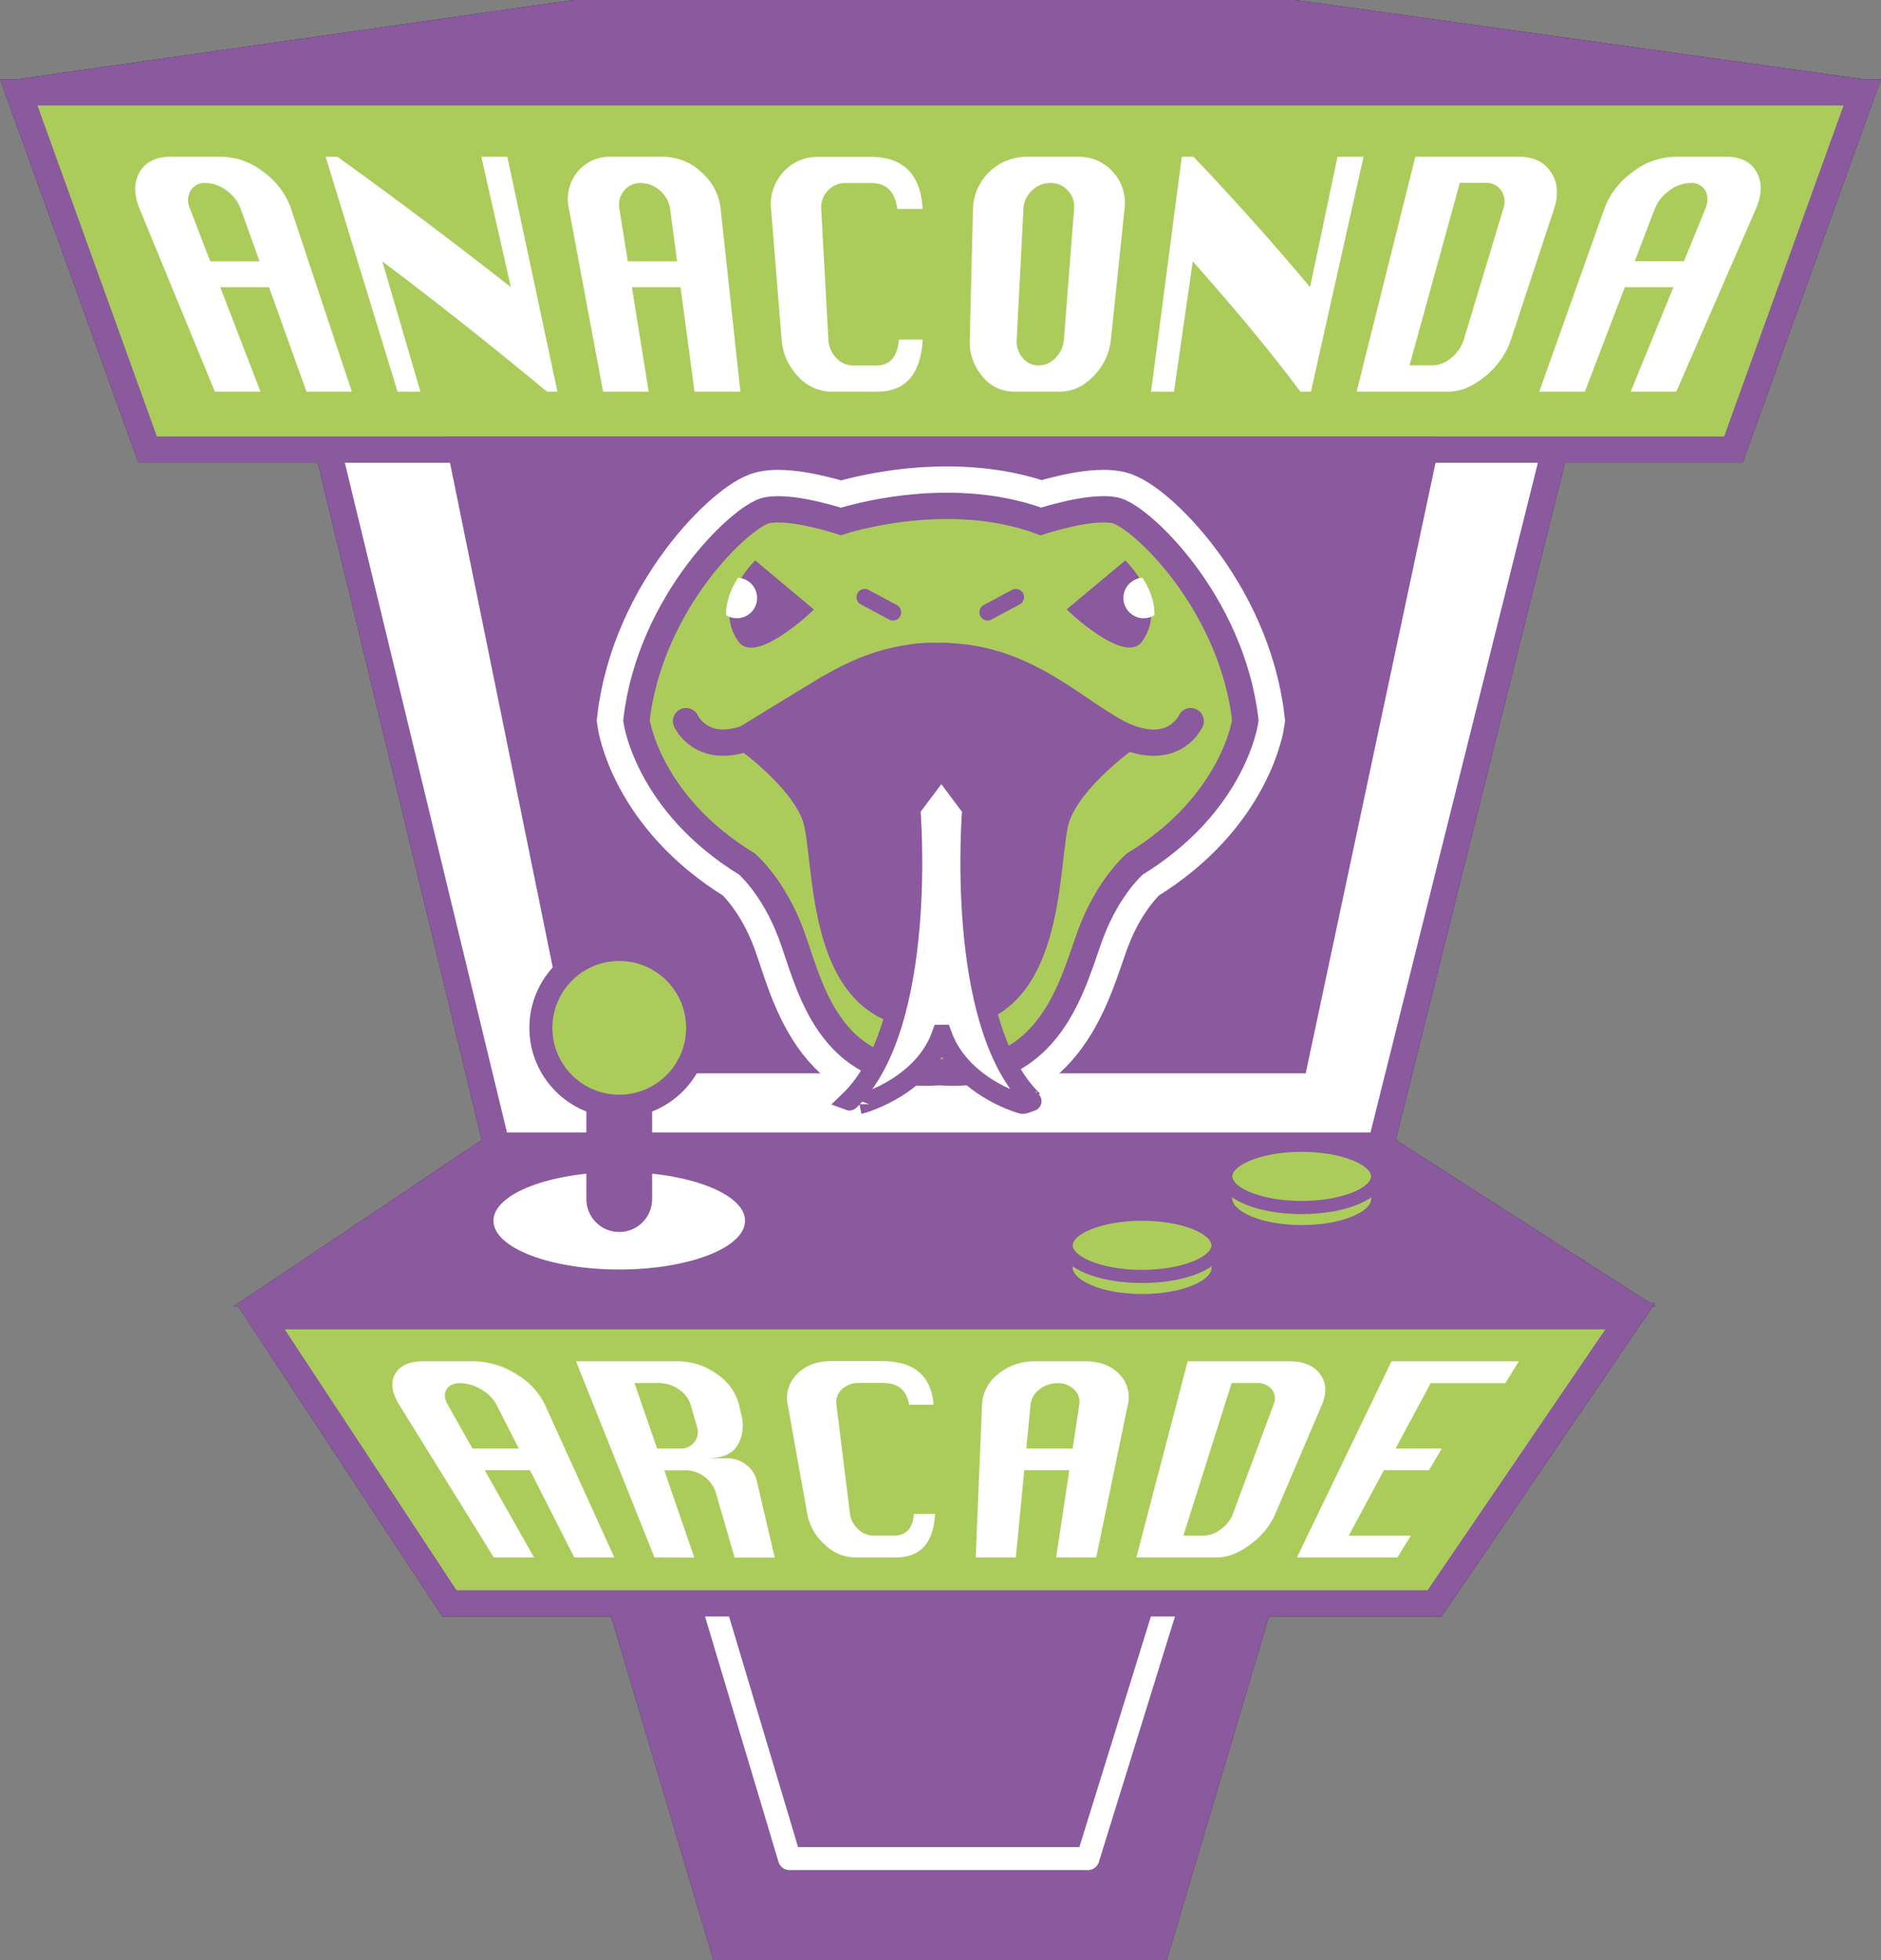
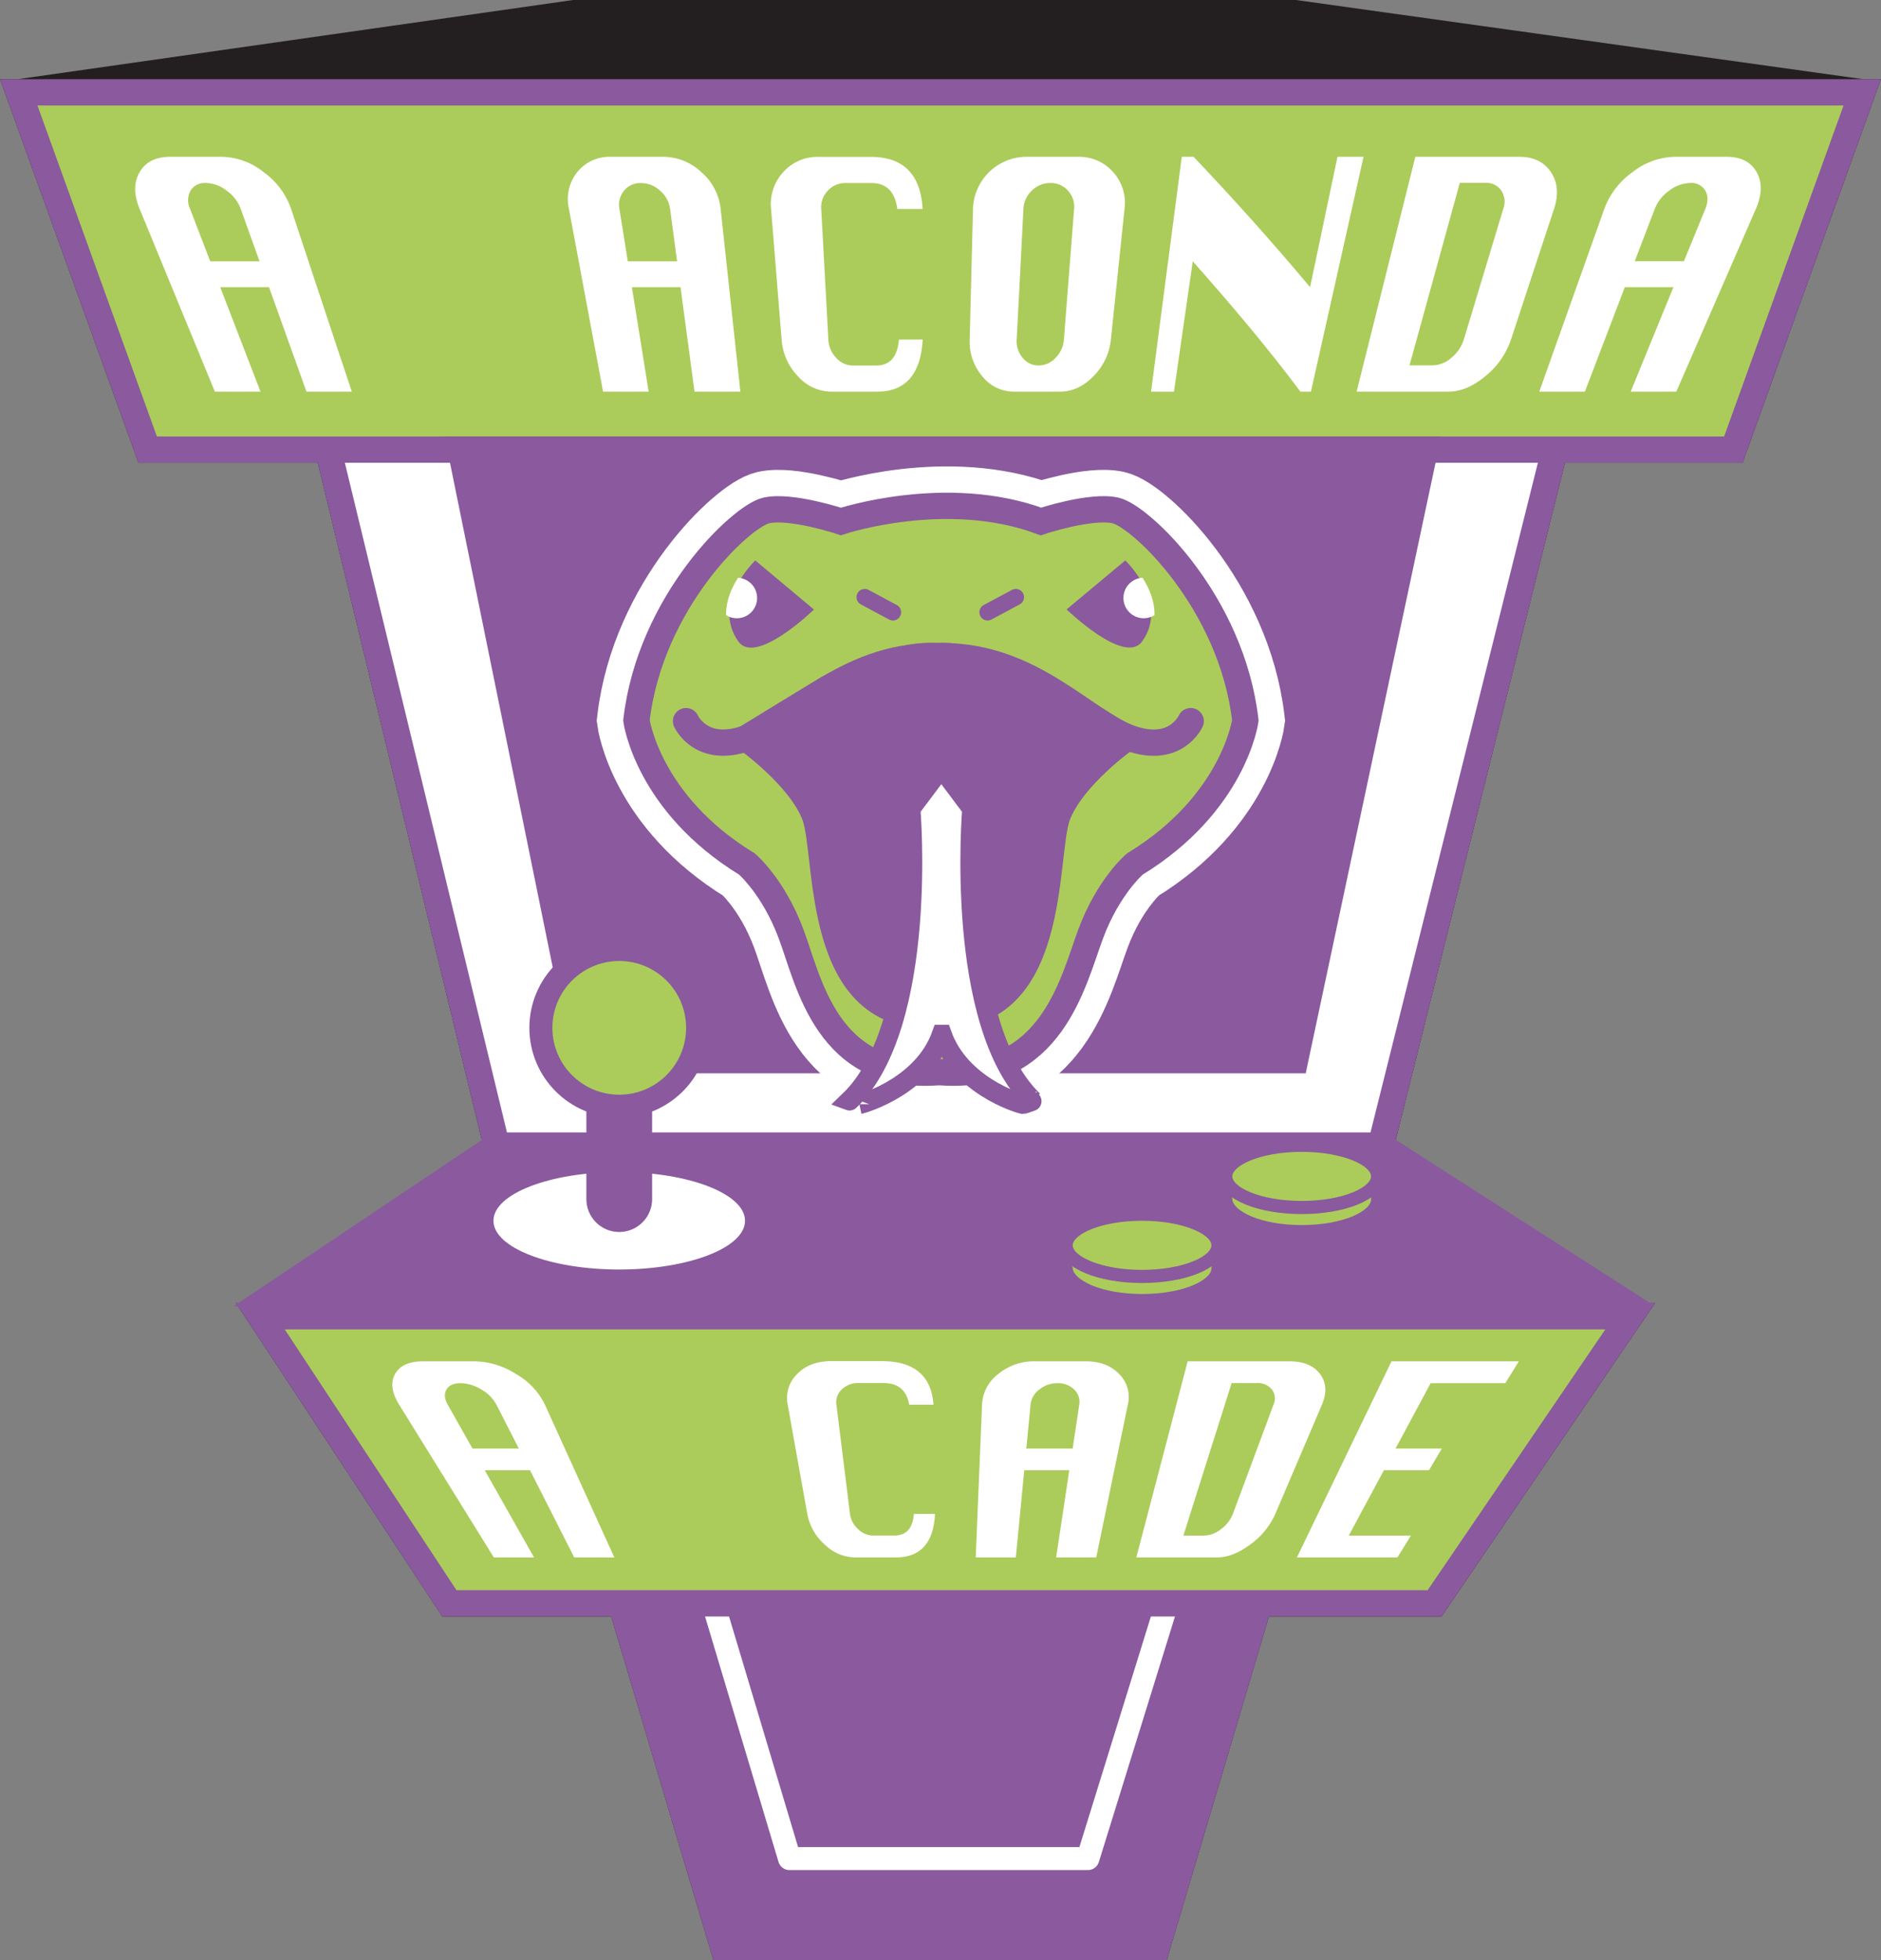
<svg xmlns="http://www.w3.org/2000/svg" viewBox="0 0 572.25 596.33">
  <rect x="0" y="0" width="572.25" height="596.33" fill="#808080" stroke="none" />
  <defs>
    <style>.cls-1,.cls-11,.cls-9{fill:#231f20;}.cls-1,.cls-10,.cls-11,.cls-12,.cls-13,.cls-3,.cls-5,.cls-6,.cls-7{stroke:#231f20;}.cls-1,.cls-10,.cls-11,.cls-12,.cls-13,.cls-14,.cls-15,.cls-16,.cls-17,.cls-18,.cls-19,.cls-21,.cls-22,.cls-23,.cls-24,.cls-3,.cls-5,.cls-6,.cls-7,.cls-8{stroke-miterlimit:10;}.cls-1,.cls-11,.cls-12,.cls-14,.cls-15,.cls-16,.cls-22,.cls-23,.cls-3{stroke-width:8px;}.cls-10,.cls-12,.cls-2,.cls-21,.cls-23{fill:none;}.cls-2,.cls-8{stroke:#fff;}.cls-2{stroke-linejoin:round;}.cls-19,.cls-2,.cls-7{stroke-width:7px;}.cls-13,.cls-16,.cls-17,.cls-24,.cls-3,.cls-4,.cls-5,.cls-6,.cls-7,.cls-8{fill:#fff;}.cls-10,.cls-11,.cls-12,.cls-13,.cls-17,.cls-21,.cls-22,.cls-23,.cls-24,.cls-5{stroke-linecap:round;}.cls-17,.cls-5{stroke-width:20px;}.cls-18,.cls-6{stroke-width:4px;}.cls-8{stroke-width:24px;}.cls-10,.cls-21{stroke-width:5px;}.cls-13,.cls-24{stroke-width:6px;}.cls-14,.cls-20,.cls-22{fill:#8a599e;}.cls-14,.cls-15,.cls-16,.cls-17,.cls-18,.cls-19,.cls-21,.cls-22,.cls-23,.cls-24{stroke:#8a599e;}.cls-15,.cls-18,.cls-19{fill:#abcc5b;}</style>
  </defs>
  <g id="Layer_2" data-name="Layer 2">
    <polygon class="cls-1" points="188.92 487.79 220.01 592.33 351.97 592.33 383.06 487.79 188.92 487.79" />
    <polygon class="cls-1" points="5.7 28.09 174.63 4 393.99 4 566.55 28.09 5.7 28.09" />
    <polyline class="cls-2" points="217.01 487.99 240.19 565.43 330.96 565.43 354.97 487.99" />
    <polygon class="cls-3" points="256.39 487.79 436.43 487.79 495.95 400.43 270.49 400.43 267.93 400.43 79.2 400.43 136.72 487.79 254.94 487.79 256.39 487.79" />
    <polyline class="cls-3" points="99.83 136.79 151.1 348.59 420.05 348.59 472.99 136.79" />
    <polygon class="cls-3" points="268.47 136.79 527.33 136.79 566.55 28.09 286.01 28.09 282.83 28.09 5.7 28.09 44.92 136.79 266.67 136.79 268.47 136.79" />
-     <polygon class="cls-1" points="84.2 393.43 151.1 348.59 420.05 348.59 489.95 393.43 84.2 393.43" />
    <polygon class="cls-1" points="140.17 136.79 177.99 322.54 393.99 322.54 433.49 136.79 140.17 136.79" />
    <ellipse class="cls-4" cx="188.39" cy="371.39" rx="38.27" ry="14.83" />
    <line class="cls-5" x1="188.39" y1="315.75" x2="188.39" y2="364.8" />
    <path class="cls-6" d="M446.68,445.73c.69,5.19,10.34,9.47,23.1,9.47s22.66-4.26,23.09-9.47c1.64-19.5-10.34-9.47-23.09-9.47S444,425.52,446.68,445.73Z" transform="translate(-73.76 -80.5)" />
    <ellipse class="cls-6" cx="396.01" cy="357.89" rx="23.1" ry="9.47" />
    <path class="cls-6" d="M398.12,466.7c.69,5.18,10.34,9.47,23.1,9.47s22.66-4.26,23.09-9.47c1.64-19.5-10.34-9.47-23.09-9.47S395.42,446.48,398.12,466.7Z" transform="translate(-73.76 -80.5)" />
    <ellipse class="cls-6" cx="347.45" cy="378.86" rx="23.1" ry="9.47" />
    <circle class="cls-7" cx="188.39" cy="312.7" r="23.84" />
    <path class="cls-8" d="M390.43,239.15s15.13-5.05,22.69-3.36,35.3,27.73,39.51,63.87c0,0-3.37,25.21-33.62,43.7,0,0-8.06,6.78-13.47,21.34s-11.89,44.45-45.54,42h-1c-33.65,2.42-39.12-27.46-44.54-42S301,343.36,301,343.36c-30.25-18.49-33.62-43.7-33.62-43.7,4.21-36.14,31.94-62.19,39.51-63.87s22.69,3.36,22.69,3.36S361.69,228.45,390.43,239.15Z" transform="translate(-73.76 -80.5)" />
    <path class="cls-3" d="M390.43,239.15s15.13-5.05,22.69-3.36,35.3,27.73,39.51,63.87c0,0-3.37,25.21-33.62,43.7,0,0-8.06,6.78-13.47,21.34s-11.89,44.45-45.54,42h-1c-33.65,2.42-39.12-27.46-44.54-42S301,343.36,301,343.36c-30.25-18.49-33.62-43.7-33.62-43.7,4.21-36.14,31.94-62.19,39.51-63.87s22.69,3.36,22.69,3.36S361.69,228.45,390.43,239.15Z" transform="translate(-73.76 -80.5)" />
    <path class="cls-9" d="M416.1,251,398.25,265.9s17.7,17.19,23,9.71C429.63,263.84,416.1,251,416.1,251Z" transform="translate(-73.76 -80.5)" />
    <line class="cls-10" x1="309.04" y1="181.67" x2="300.46" y2="186.27" />
    <path class="cls-11" d="M359.21,280.1c11.39-.73,29.49,8.26,32.53,10s24.63,15,24.63,15-16.44,11.58-20.92,23.54.43,63.82-37.54,60.51h1.31c-38,3.31-33.06-48.56-37.54-60.51s-20.92-23.54-20.92-23.54,21.57-13.22,24.62-15,21.14-10.76,32.53-10Z" transform="translate(-73.76 -80.5)" />
    <path class="cls-12" d="M436,299.89s-4.48,10.09-18.3,5.23-29.89-25-57.16-25h-2.61c-27.27,0-43.33,20.17-57.15,25s-18.31-5.23-18.31-5.23" transform="translate(-73.76 -80.5)" />
    <path class="cls-4" d="M415.54,262.42a6.17,6.17,0,0,0,9.44,5.23c.11-4.32-1.71-8.36-3.64-11.38A6.17,6.17,0,0,0,415.54,262.42Z" transform="translate(-73.76 -80.5)" />
    <path class="cls-9" d="M303.53,251l17.86,14.94s-17.7,17.19-23,9.71C290,263.84,303.53,251,303.53,251Z" transform="translate(-73.76 -80.5)" />
    <line class="cls-10" x1="263.07" y1="181.67" x2="271.65" y2="186.27" />
    <path class="cls-4" d="M304.09,262.42a6.16,6.16,0,0,1-9.43,5.23c-.11-4.32,1.71-8.36,3.63-11.38A6.17,6.17,0,0,1,304.09,262.42Z" transform="translate(-73.76 -80.5)" />
    <path class="cls-9" d="M139.13,199.65l-22.89-55.59c-1.79-4.34-1.81-8.07,0-11.19s4.91-4.66,9.23-4.66h15.84A21,21,0,0,1,154,132.89a23.06,23.06,0,0,1,8.32,11.17q9.22,27.8,18.47,55.59H167l-11.4-31.78H140.76q6.12,15.88,12.25,31.78ZM137.72,160h15L147,144.06a11.83,11.83,0,0,0-4.3-5.57,10.63,10.63,0,0,0-6.34-2.32,5,5,0,0,0-4.63,2.32,6.1,6.1,0,0,0-.14,5.57Z" transform="translate(-73.76 -80.5)" />
    <path class="cls-9" d="M194.7,199.65q-10.94-35.73-21.86-71.44h3.59q26.82,19.29,52.76,39.66-4.49-19.83-9-39.66h7.92q7.6,35.72,15.23,71.44h-3.19Q215.56,179.21,190.06,160l11.61,39.67Z" transform="translate(-73.76 -80.5)" />
    <path class="cls-9" d="M257.23,199.65l-10.38-55.59a13.15,13.15,0,0,1,2.52-11.19,12.56,12.56,0,0,1,10.29-4.66h15.83a16.9,16.9,0,0,1,11.66,4.68A17.14,17.14,0,0,1,293,144.06l6,55.59H285.05q-2.13-15.9-4.25-31.78H266l5.1,31.78ZM264.75,160h15c-.85-6.37-1.27-9.55-2.13-15.92a8.79,8.79,0,0,0-3.05-5.57,8.58,8.58,0,0,0-5.81-2.32,6.34,6.34,0,0,0-5.15,2.32,6.64,6.64,0,0,0-1.4,5.57Z" transform="translate(-73.76 -80.5)" />
-     <path class="cls-9" d="M354.47,183.8c-.61,10.56-5.21,15.85-13.85,15.85H326.68A13.67,13.67,0,0,1,316.55,195a17.82,17.82,0,0,1-5-11.18l-3.21-39.74a14.33,14.33,0,0,1,3.63-11.13,13.85,13.85,0,0,1,10.85-4.72h15.84q14.88,0,15.79,15.85h-7.71c-.68-5.26-3.31-7.89-7.86-7.89H331a7.09,7.09,0,0,0-5.4,2.32,7.24,7.24,0,0,0-2,5.57q1.08,19.86,2.17,39.74a8.53,8.53,0,0,0,2.37,5.54,6.83,6.83,0,0,0,5.13,2.34h7.08q6.21,0,6.89-7.88Z" transform="translate(-73.76 -80.5)" />
    <path class="cls-9" d="M385.92,128.21h15.84a13.65,13.65,0,0,1,10.67,4.68,13.93,13.93,0,0,1,3.44,11.17q-2.07,19.86-4.15,39.74a18.32,18.32,0,0,1-5.29,11.14c-3.05,3.14-6.44,4.71-10.24,4.71H382.25a12.2,12.2,0,0,1-9.64-4.67,16.1,16.1,0,0,1-3.84-11.18l1-39.74a16.31,16.31,0,0,1,16.16-15.85Zm-.81,15.85q-1,19.86-2.05,39.74a7.74,7.74,0,0,0,1.8,5.54,6.06,6.06,0,0,0,4.88,2.34,7,7,0,0,0,5.18-2.34,8.79,8.79,0,0,0,2.51-5.54l3.1-39.74a7.12,7.12,0,0,0-1.88-5.57,6.92,6.92,0,0,0-5.32-2.32,7.91,7.91,0,0,0-5.65,2.32A8.06,8.06,0,0,0,385.11,144.06Z" transform="translate(-73.76 -80.5)" />
    <path class="cls-9" d="M423.94,199.65q4.68-35.73,9.35-71.44h3.59c12.24,12.87,24,26,35.44,39.66l8.34-39.66h7.92q-8,35.72-16,71.44h-3.2C459.12,185.9,448,172.84,436.63,160q-2.86,19.83-5.72,39.67Z" transform="translate(-73.76 -80.5)" />
    <path class="cls-9" d="M486.48,199.65q8.94-35.73,17.86-71.44H536c4.31,0,7.54,1.56,9.61,4.68s2.35,6.85.93,11.17q-6.56,19.86-13.09,39.74a24.4,24.4,0,0,1-7.8,11.14c-3.76,3.14-7.5,4.71-11.3,4.71Zm16.08-8h7.08a8.82,8.82,0,0,0,5.71-2.34,11.53,11.53,0,0,0,3.75-5.54q6-19.87,12-39.74a6.15,6.15,0,0,0-.62-5.57,5.47,5.47,0,0,0-4.8-2.32h-7.81Q510.23,163.92,502.56,191.68Z" transform="translate(-73.76 -80.5)" />
-     <path class="cls-9" d="M542.05,199.65l19.78-55.59a23.76,23.76,0,0,1,8.59-11.19,21.42,21.42,0,0,1,12.81-4.66h15.84c4.32,0,7.38,1.56,9.12,4.68s1.62,6.85-.25,11.17q-12.11,27.8-24.2,55.59H569.86q6.5-15.9,13-31.78H568.07l-12.15,31.78Zm29-39.67h15c2.61-6.37,3.91-9.55,6.51-15.92.88-2.16.88-4,0-5.57a4.87,4.87,0,0,0-4.56-2.32,10.84,10.84,0,0,0-6.41,2.32,12.28,12.28,0,0,0-4.41,5.57C574.74,150.43,573.52,153.61,571.09,160Z" transform="translate(-73.76 -80.5)" />
+     <path class="cls-9" d="M542.05,199.65l19.78-55.59a23.76,23.76,0,0,1,8.59-11.19,21.42,21.42,0,0,1,12.81-4.66h15.84c4.32,0,7.38,1.56,9.12,4.68s1.62,6.85-.25,11.17q-12.11,27.8-24.2,55.59H569.86q6.5-15.9,13-31.78H568.07l-12.15,31.78Zm29-39.67h15c2.61-6.37,3.91-9.55,6.51-15.92.88-2.16.88-4,0-5.57a4.87,4.87,0,0,0-4.56-2.32,10.84,10.84,0,0,0-6.41,2.32,12.28,12.28,0,0,0-4.41,5.57Z" transform="translate(-73.76 -80.5)" />
    <path class="cls-9" d="M224,554.32l-28.78-46.43c-2.24-3.63-2.72-6.74-1.29-9.34s4.33-3.9,8.57-3.9h15.56a24.19,24.19,0,0,1,12.76,3.91,21.57,21.57,0,0,1,8.74,9.33q10.54,23.22,21.1,46.43h-12.2Q241.72,541,235,527.78H221.23l15,26.54Zm-6.51-33.13H231.6l-6.78-13.3a11.76,11.76,0,0,0-4.6-4.65,12.42,12.42,0,0,0-6.35-1.94c-2.08,0-3.52.65-4.28,1.94s-.61,2.85.41,4.65C213,513.21,214.5,515.87,217.51,521.19Z" transform="translate(-73.76 -80.5)" />
    <path class="cls-9" d="M272.88,554.32,249,494.65h31a20.13,20.13,0,0,1,11.9,3.91,15.81,15.81,0,0,1,6.68,9.33c.34,1.44.51,2.16.84,3.6a11.82,11.82,0,0,1-1.23,8.57c-1.49,2.74-4.67,4.11-9.66,4.11h6.9a8.67,8.67,0,0,1,5.39,2,8.29,8.29,0,0,1,3.13,4.7l5.5,23.49h-12.2l-5.75-19.89a9.78,9.78,0,0,0-8.79-6.65h-6.86q4.56,13.28,9.14,26.54Zm.79-33.13h7a5.18,5.18,0,0,0,4.37-2,5,5,0,0,0,.76-4.68l-1.93-6.65a8.54,8.54,0,0,0-3.58-4.65,10.32,10.32,0,0,0-5.92-1.94h-7.59Z" transform="translate(-73.76 -80.5)" />
    <path class="cls-9" d="M358.22,541.08c-.45,8.83-4.42,13.24-12,13.24H333.94a13.45,13.45,0,0,1-9.24-3.9,16.26,16.26,0,0,1-5.33-9.34q-3-16.59-5.95-33.19a10.12,10.12,0,0,1,2.77-9.29c2.52-2.64,6-4,10.35-4H342.1c9.74,0,15,4.41,15.66,13.24h-7.41c-.76-4.39-3.37-6.59-7.8-6.59H335a7.11,7.11,0,0,0-5.14,1.94,5.28,5.28,0,0,0-1.64,4.65q2.06,16.59,4.12,33.19a7.47,7.47,0,0,0,2.43,4.63,6.66,6.66,0,0,0,4.7,2h6.31c3.7,0,5.68-2.19,6-6.59Z" transform="translate(-73.76 -80.5)" />
    <path class="cls-9" d="M370.6,554.32l1.92-46.43a12.38,12.38,0,0,1,4.88-9.34,17.05,17.05,0,0,1,11.15-3.9h15.56c4.24,0,7.67,1.3,10.18,3.91a9.85,9.85,0,0,1,2.57,9.33l-9.6,46.43h-12.2c1.61-10.61,2.41-15.92,4-26.54H385.36c-1,10.62-1.54,15.93-2.56,26.54ZM386,521.19h14.09c.81-5.32,1.21-8,2-13.3a5.16,5.16,0,0,0-1.53-4.65,6.93,6.93,0,0,0-5.06-1.94,8.7,8.7,0,0,0-5.57,1.94,6.66,6.66,0,0,0-2.66,4.65C386.76,513.21,386.51,515.87,386,521.19Z" transform="translate(-73.76 -80.5)" />
    <path class="cls-9" d="M419.46,554.32q7.82-29.84,15.62-59.67h31c4.24,0,7.39,1.3,9.31,3.91s2.06,5.72.52,9.33q-7.09,16.59-14.17,33.19a22.91,22.91,0,0,1-7.64,9.31c-3.51,2.62-6.88,3.93-10.22,3.93Zm14.31-6.65h6.31a8.46,8.46,0,0,0,5.18-2,10.38,10.38,0,0,0,3.59-4.63l12.34-33.19a4.5,4.5,0,0,0-.5-4.65,5.59,5.59,0,0,0-4.64-1.94h-7.59Z" transform="translate(-73.76 -80.5)" />
    <path class="cls-9" d="M468.32,554.32l28.77-59.67h38.74l-4.12,6.65H509l-10.68,19.89H512.4l-3.9,6.59H494.78c-4.28,8-6.41,11.94-10.69,19.89H503l-4.12,6.65Z" transform="translate(-73.76 -80.5)" />
    <path class="cls-13" d="M360.34,395.28c5.47,15.27,22.72,20.73,24.71,21.14.05,0,3.07-1.05,3-1.08-24.14-23.27-18.56-88.79-18.56-88.79l-8.4-11.21h-1.91l-8.41,11.21s5.59,65.52-18.55,88.79c0,0,3,1.09,3,1.08,2-.41,19.58-5.87,25-21.14Z" transform="translate(-73.76 -80.5)" />
  </g>
  <g id="Layer_3" data-name="Layer 3">
    <polygon class="cls-14" points="188.92 487.79 220.01 592.33 351.97 592.33 383.06 487.79 188.92 487.79" />
-     <polygon class="cls-14" points="5.7 28.09 174.63 4 393.99 4 566.55 28.09 5.7 28.09" />
    <polyline class="cls-2" points="217.01 487.99 240.19 565.43 330.96 565.43 354.97 487.99" />
    <polygon class="cls-15" points="256.39 487.79 436.43 487.79 495.95 400.43 270.49 400.43 267.93 400.43 79.2 400.43 136.72 487.79 254.94 487.79 256.39 487.79" />
    <polyline class="cls-16" points="99.83 136.79 151.1 348.59 420.05 348.59 472.99 136.79" />
    <polygon class="cls-15" points="268.47 136.79 527.33 136.79 566.55 28.09 286.01 28.09 282.83 28.09 5.7 28.09 44.92 136.79 266.67 136.79 268.47 136.79" />
    <polygon class="cls-14" points="84.2 393.43 151.1 348.59 420.05 348.59 489.95 393.43 84.2 393.43" />
    <polygon class="cls-14" points="140.17 136.79 177.99 322.54 393.99 322.54 433.49 136.79 140.17 136.79" />
    <ellipse class="cls-4" cx="188.39" cy="371.39" rx="38.27" ry="14.83" />
    <line class="cls-17" x1="188.39" y1="312.7" x2="188.39" y2="364.8" />
    <path class="cls-18" d="M446.68,445.73c.69,5.19,10.34,9.47,23.1,9.47s22.66-4.26,23.09-9.47c1.64-19.5-10.34-9.47-23.09-9.47S444,425.52,446.68,445.73Z" transform="translate(-73.76 -80.5)" />
    <ellipse class="cls-18" cx="396.01" cy="357.89" rx="23.1" ry="9.47" />
    <path class="cls-18" d="M398.12,466.7c.69,5.18,10.34,9.47,23.1,9.47s22.66-4.26,23.09-9.47c1.64-19.5-10.34-9.47-23.09-9.47S395.42,446.48,398.12,466.7Z" transform="translate(-73.76 -80.5)" />
    <ellipse class="cls-18" cx="347.45" cy="378.86" rx="23.1" ry="9.47" />
    <circle class="cls-19" cx="188.39" cy="312.7" r="23.84" />
    <path class="cls-8" d="M390.43,239.15s15.13-5.05,22.69-3.36,35.3,27.73,39.51,63.87c0,0-3.37,25.21-33.62,43.7,0,0-8.06,6.78-13.47,21.34s-11.89,44.45-45.54,42h-1c-33.65,2.42-39.12-27.46-44.54-42S301,343.36,301,343.36c-30.25-18.49-33.62-43.7-33.62-43.7,4.21-36.14,31.94-62.19,39.51-63.87s22.69,3.36,22.69,3.36S361.69,228.45,390.43,239.15Z" transform="translate(-73.76 -80.5)" />
    <path class="cls-15" d="M390.43,239.15s15.13-5.05,22.69-3.36,35.3,27.73,39.51,63.87c0,0-3.37,25.21-33.62,43.7,0,0-8.06,6.78-13.47,21.34s-11.89,44.45-45.54,42h-1c-33.65,2.42-39.12-27.46-44.54-42S301,343.36,301,343.36c-30.25-18.49-33.62-43.7-33.62-43.7,4.21-36.14,31.94-62.19,39.51-63.87s22.69,3.36,22.69,3.36S361.69,228.45,390.43,239.15Z" transform="translate(-73.76 -80.5)" />
    <path class="cls-20" d="M416.1,251,398.25,265.9s17.7,17.19,23,9.71C429.63,263.84,416.1,251,416.1,251Z" transform="translate(-73.76 -80.5)" />
    <line class="cls-21" x1="309.04" y1="181.67" x2="300.46" y2="186.27" />
    <path class="cls-22" d="M359.21,280.1c11.39-.73,29.49,8.26,32.53,10s24.63,15,24.63,15-16.44,11.58-20.92,23.54.43,63.82-37.54,60.51h1.31c-38,3.31-33.06-48.56-37.54-60.51s-20.92-23.54-20.92-23.54,21.57-13.22,24.62-15,21.14-10.76,32.53-10Z" transform="translate(-73.76 -80.5)" />
    <path class="cls-23" d="M436,299.89s-4.48,10.09-18.3,5.23-29.89-25-57.16-25h-2.61c-27.27,0-43.33,20.17-57.15,25s-18.31-5.23-18.31-5.23" transform="translate(-73.76 -80.5)" />
    <path class="cls-4" d="M415.54,262.42a6.17,6.17,0,0,0,9.44,5.23c.11-4.32-1.71-8.36-3.64-11.38A6.17,6.17,0,0,0,415.54,262.42Z" transform="translate(-73.76 -80.5)" />
    <path class="cls-20" d="M303.53,251l17.86,14.94s-17.7,17.19-23,9.71C290,263.84,303.53,251,303.53,251Z" transform="translate(-73.76 -80.5)" />
    <line class="cls-21" x1="263.07" y1="181.67" x2="271.65" y2="186.27" />
    <path class="cls-4" d="M304.09,262.42a6.16,6.16,0,0,1-9.43,5.23c-.11-4.32,1.71-8.36,3.63-11.38A6.17,6.17,0,0,1,304.09,262.42Z" transform="translate(-73.76 -80.5)" />
    <path class="cls-4" d="M139.13,199.65l-22.89-55.59c-1.79-4.34-1.81-8.07,0-11.19s4.91-4.66,9.23-4.66h15.84A21,21,0,0,1,154,132.89a23.06,23.06,0,0,1,8.32,11.17q9.22,27.8,18.47,55.59H167l-11.4-31.78H140.76q6.12,15.88,12.25,31.78ZM137.72,160h15L147,144.06a11.83,11.83,0,0,0-4.3-5.57,10.63,10.63,0,0,0-6.34-2.32,5,5,0,0,0-4.63,2.32,6.1,6.1,0,0,0-.14,5.57Z" transform="translate(-73.76 -80.5)" />
-     <path class="cls-4" d="M194.7,199.65q-10.94-35.73-21.86-71.44h3.59q26.82,19.29,52.76,39.66-4.49-19.83-9-39.66h7.92q7.6,35.72,15.23,71.44h-3.19Q215.56,179.21,190.06,160l11.61,39.67Z" transform="translate(-73.76 -80.5)" />
    <path class="cls-4" d="M257.23,199.65l-10.38-55.59a13.15,13.15,0,0,1,2.52-11.19,12.56,12.56,0,0,1,10.29-4.66h15.83a16.9,16.9,0,0,1,11.66,4.68A17.14,17.14,0,0,1,293,144.06l6,55.59H285.05q-2.13-15.9-4.25-31.78H266l5.1,31.78ZM264.75,160h15c-.85-6.37-1.27-9.55-2.13-15.92a8.79,8.79,0,0,0-3.05-5.57,8.58,8.58,0,0,0-5.81-2.32,6.34,6.34,0,0,0-5.15,2.32,6.64,6.64,0,0,0-1.4,5.57Z" transform="translate(-73.76 -80.5)" />
    <path class="cls-4" d="M354.47,183.8c-.61,10.56-5.21,15.85-13.85,15.85H326.68A13.67,13.67,0,0,1,316.55,195a17.82,17.82,0,0,1-5-11.18l-3.21-39.74a14.33,14.33,0,0,1,3.63-11.13,13.85,13.85,0,0,1,10.85-4.72h15.84q14.88,0,15.79,15.85h-7.71c-.68-5.26-3.31-7.89-7.86-7.89H331a7.09,7.09,0,0,0-5.4,2.32,7.24,7.24,0,0,0-2,5.57q1.08,19.86,2.17,39.74a8.53,8.53,0,0,0,2.37,5.54,6.83,6.83,0,0,0,5.13,2.34h7.08q6.21,0,6.89-7.88Z" transform="translate(-73.76 -80.5)" />
    <path class="cls-4" d="M385.92,128.21h15.84a13.65,13.65,0,0,1,10.67,4.68,13.93,13.93,0,0,1,3.44,11.17q-2.07,19.86-4.15,39.74a18.32,18.32,0,0,1-5.29,11.14c-3.05,3.14-6.44,4.71-10.24,4.71H382.25a12.2,12.2,0,0,1-9.64-4.67,16.1,16.1,0,0,1-3.84-11.18l1-39.74a16.31,16.31,0,0,1,16.16-15.85Zm-.81,15.85q-1,19.86-2.05,39.74a7.74,7.74,0,0,0,1.8,5.54,6.06,6.06,0,0,0,4.88,2.34,7,7,0,0,0,5.18-2.34,8.79,8.79,0,0,0,2.51-5.54l3.1-39.74a7.12,7.12,0,0,0-1.88-5.57,6.92,6.92,0,0,0-5.32-2.32,7.91,7.91,0,0,0-5.65,2.32A8.06,8.06,0,0,0,385.11,144.06Z" transform="translate(-73.76 -80.5)" />
    <path class="cls-4" d="M423.94,199.65q4.68-35.73,9.35-71.44h3.59c12.24,12.87,24,26,35.44,39.66l8.34-39.66h7.92q-8,35.72-16,71.44h-3.2C459.12,185.9,448,172.84,436.63,160q-2.86,19.83-5.72,39.67Z" transform="translate(-73.76 -80.5)" />
    <path class="cls-4" d="M486.48,199.65q8.94-35.73,17.86-71.44H536c4.31,0,7.54,1.56,9.61,4.68s2.35,6.85.93,11.17q-6.56,19.86-13.09,39.74a24.4,24.4,0,0,1-7.8,11.14c-3.76,3.14-7.5,4.71-11.3,4.71Zm16.08-8h7.08a8.82,8.82,0,0,0,5.71-2.34,11.53,11.53,0,0,0,3.75-5.54q6-19.87,12-39.74a6.15,6.15,0,0,0-.62-5.57,5.47,5.47,0,0,0-4.8-2.32h-7.81Q510.23,163.92,502.56,191.68Z" transform="translate(-73.76 -80.5)" />
    <path class="cls-4" d="M542.05,199.65l19.78-55.59a23.76,23.76,0,0,1,8.59-11.19,21.42,21.42,0,0,1,12.81-4.66h15.84c4.32,0,7.38,1.56,9.12,4.68s1.62,6.85-.25,11.17q-12.11,27.8-24.2,55.59H569.86q6.5-15.9,13-31.78H568.07l-12.15,31.78Zm29-39.67h15c2.61-6.37,3.91-9.55,6.51-15.92.88-2.16.88-4,0-5.57a4.87,4.87,0,0,0-4.56-2.32,10.84,10.84,0,0,0-6.41,2.32,12.28,12.28,0,0,0-4.41,5.57C574.74,150.43,573.52,153.61,571.09,160Z" transform="translate(-73.76 -80.5)" />
    <path class="cls-4" d="M224,554.32l-28.78-46.43c-2.24-3.63-2.72-6.74-1.29-9.34s4.33-3.9,8.57-3.9h15.56a24.19,24.19,0,0,1,12.76,3.91,21.57,21.57,0,0,1,8.74,9.33q10.54,23.22,21.1,46.43h-12.2Q241.72,541,235,527.78H221.23l15,26.54Zm-6.51-33.13H231.6l-6.78-13.3a11.76,11.76,0,0,0-4.6-4.65,12.42,12.42,0,0,0-6.35-1.94c-2.08,0-3.52.65-4.28,1.94s-.61,2.85.41,4.65C213,513.21,214.5,515.87,217.51,521.19Z" transform="translate(-73.76 -80.5)" />
-     <path class="cls-4" d="M272.88,554.32,249,494.65h31a20.13,20.13,0,0,1,11.9,3.91,15.81,15.81,0,0,1,6.68,9.33c.34,1.44.51,2.16.84,3.6a11.82,11.82,0,0,1-1.23,8.57c-1.49,2.74-4.67,4.11-9.66,4.11h6.9a8.67,8.67,0,0,1,5.39,2,8.29,8.29,0,0,1,3.13,4.7l5.5,23.49h-12.2l-5.75-19.89a9.78,9.78,0,0,0-8.79-6.65h-6.86q4.56,13.28,9.14,26.54Zm.79-33.13h7a5.18,5.18,0,0,0,4.37-2,5,5,0,0,0,.76-4.68l-1.93-6.65a8.54,8.54,0,0,0-3.58-4.65,10.32,10.32,0,0,0-5.92-1.94h-7.59Z" transform="translate(-73.76 -80.5)" />
    <path class="cls-4" d="M358.22,541.08c-.45,8.83-4.42,13.24-12,13.24H333.94a13.45,13.45,0,0,1-9.24-3.9,16.26,16.26,0,0,1-5.33-9.34q-3-16.59-5.95-33.19a10.12,10.12,0,0,1,2.77-9.29c2.52-2.64,6-4,10.35-4H342.1c9.74,0,15,4.41,15.66,13.24h-7.41c-.76-4.39-3.37-6.59-7.8-6.59H335a7.11,7.11,0,0,0-5.14,1.94,5.28,5.28,0,0,0-1.64,4.65q2.06,16.59,4.12,33.19a7.47,7.47,0,0,0,2.43,4.63,6.66,6.66,0,0,0,4.7,2h6.31c3.7,0,5.68-2.19,6-6.59Z" transform="translate(-73.76 -80.5)" />
    <path class="cls-4" d="M370.6,554.32l1.92-46.43a12.38,12.38,0,0,1,4.88-9.34,17.05,17.05,0,0,1,11.15-3.9h15.56c4.24,0,7.68,1.3,10.18,3.91a9.85,9.85,0,0,1,2.57,9.33l-9.6,46.43h-12.2c1.61-10.61,2.42-15.92,4-26.54H385.36c-1,10.62-1.54,15.93-2.56,26.54ZM386,521.19h14.09c.81-5.32,1.21-8,2-13.3a5.13,5.13,0,0,0-1.53-4.65,6.93,6.93,0,0,0-5.06-1.94,8.7,8.7,0,0,0-5.57,1.94,6.66,6.66,0,0,0-2.66,4.65C386.76,513.21,386.51,515.87,386,521.19Z" transform="translate(-73.76 -80.5)" />
    <path class="cls-4" d="M419.46,554.32q7.82-29.84,15.62-59.67h31c4.24,0,7.39,1.3,9.31,3.91s2.06,5.72.52,9.33q-7.09,16.59-14.17,33.19a22.91,22.91,0,0,1-7.64,9.31c-3.51,2.62-6.88,3.93-10.22,3.93Zm14.31-6.65h6.31a8.46,8.46,0,0,0,5.18-2,10.38,10.38,0,0,0,3.59-4.63l12.34-33.19a4.5,4.5,0,0,0-.5-4.65,5.59,5.59,0,0,0-4.64-1.94h-7.59Z" transform="translate(-73.76 -80.5)" />
    <path class="cls-4" d="M468.32,554.32l28.77-59.67h38.74l-4.12,6.65H509l-10.68,19.89H512.4l-3.9,6.59H494.78c-4.28,8-6.41,11.94-10.69,19.89H503l-4.12,6.65Z" transform="translate(-73.76 -80.5)" />
    <path class="cls-24" d="M360.34,395.28c5.47,15.27,22.72,20.73,24.71,21.14.05,0,3.07-1.05,3-1.08-24.14-23.27-18.56-88.79-18.56-88.79l-8.4-11.21h-1.91l-8.41,11.21s5.59,65.52-18.55,88.79c0,0,3,1.09,3,1.08,2-.41,19.58-5.87,25-21.14Z" transform="translate(-73.76 -80.5)" />
  </g>
</svg>